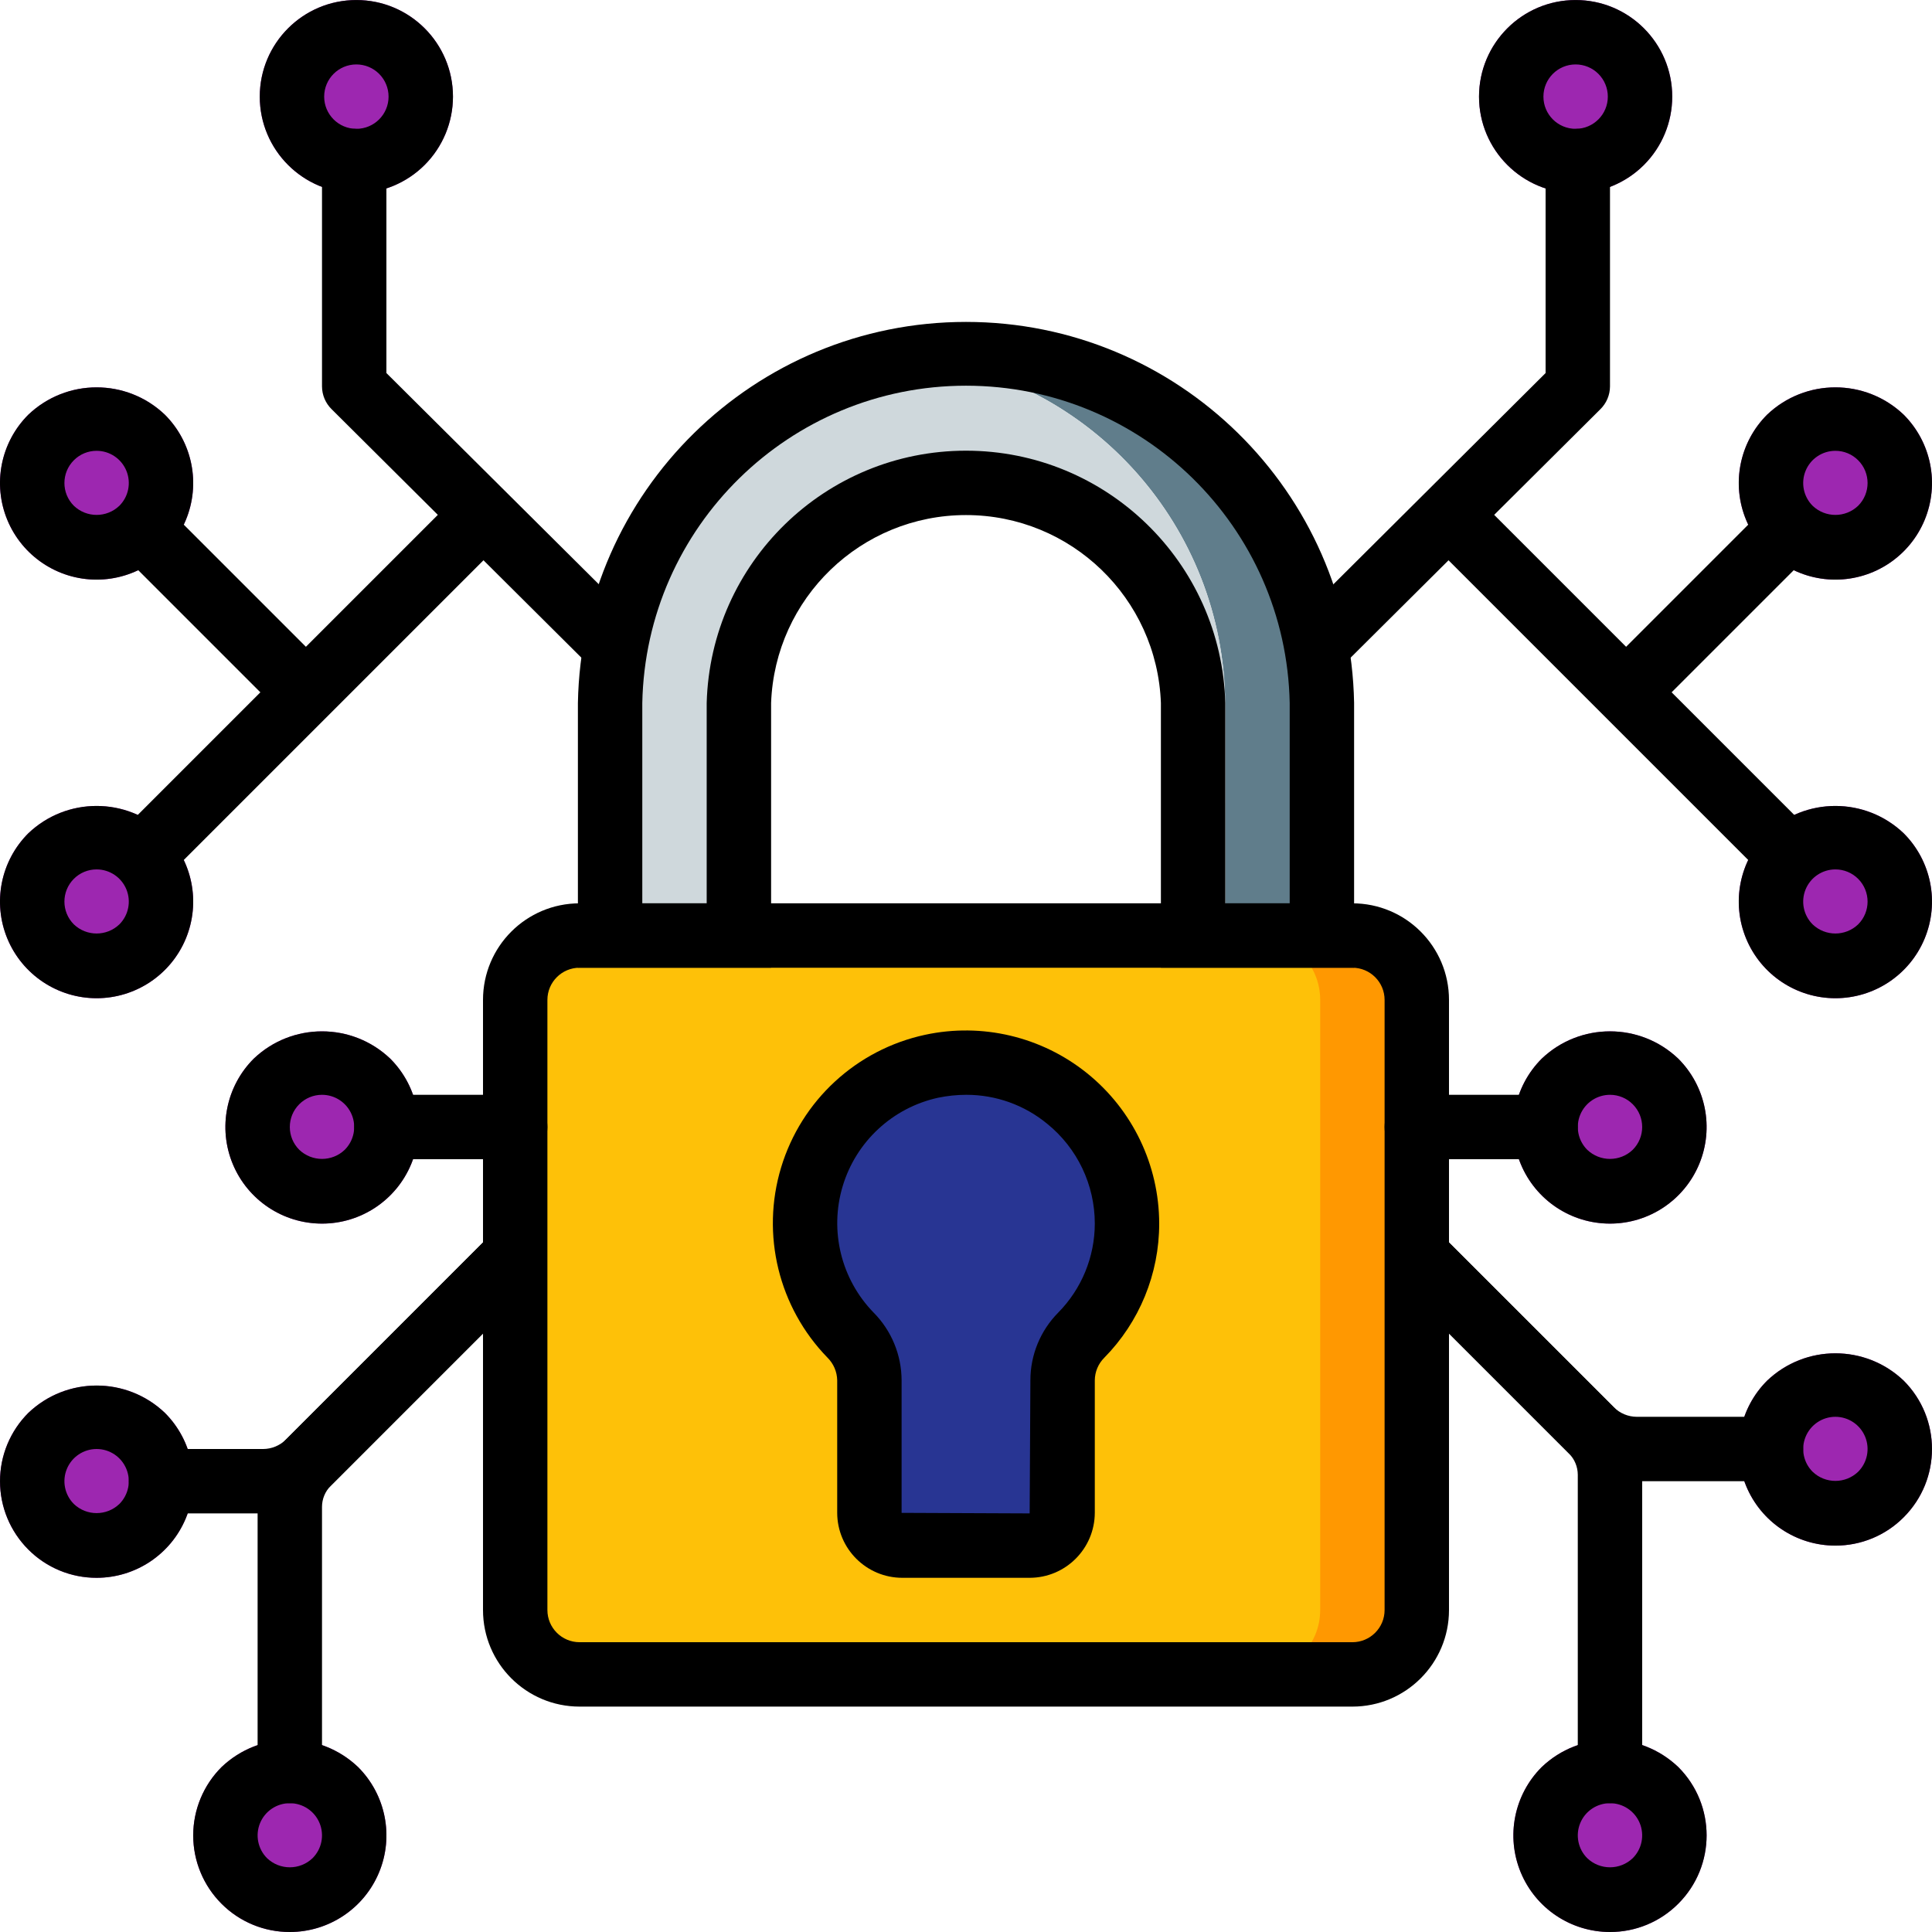
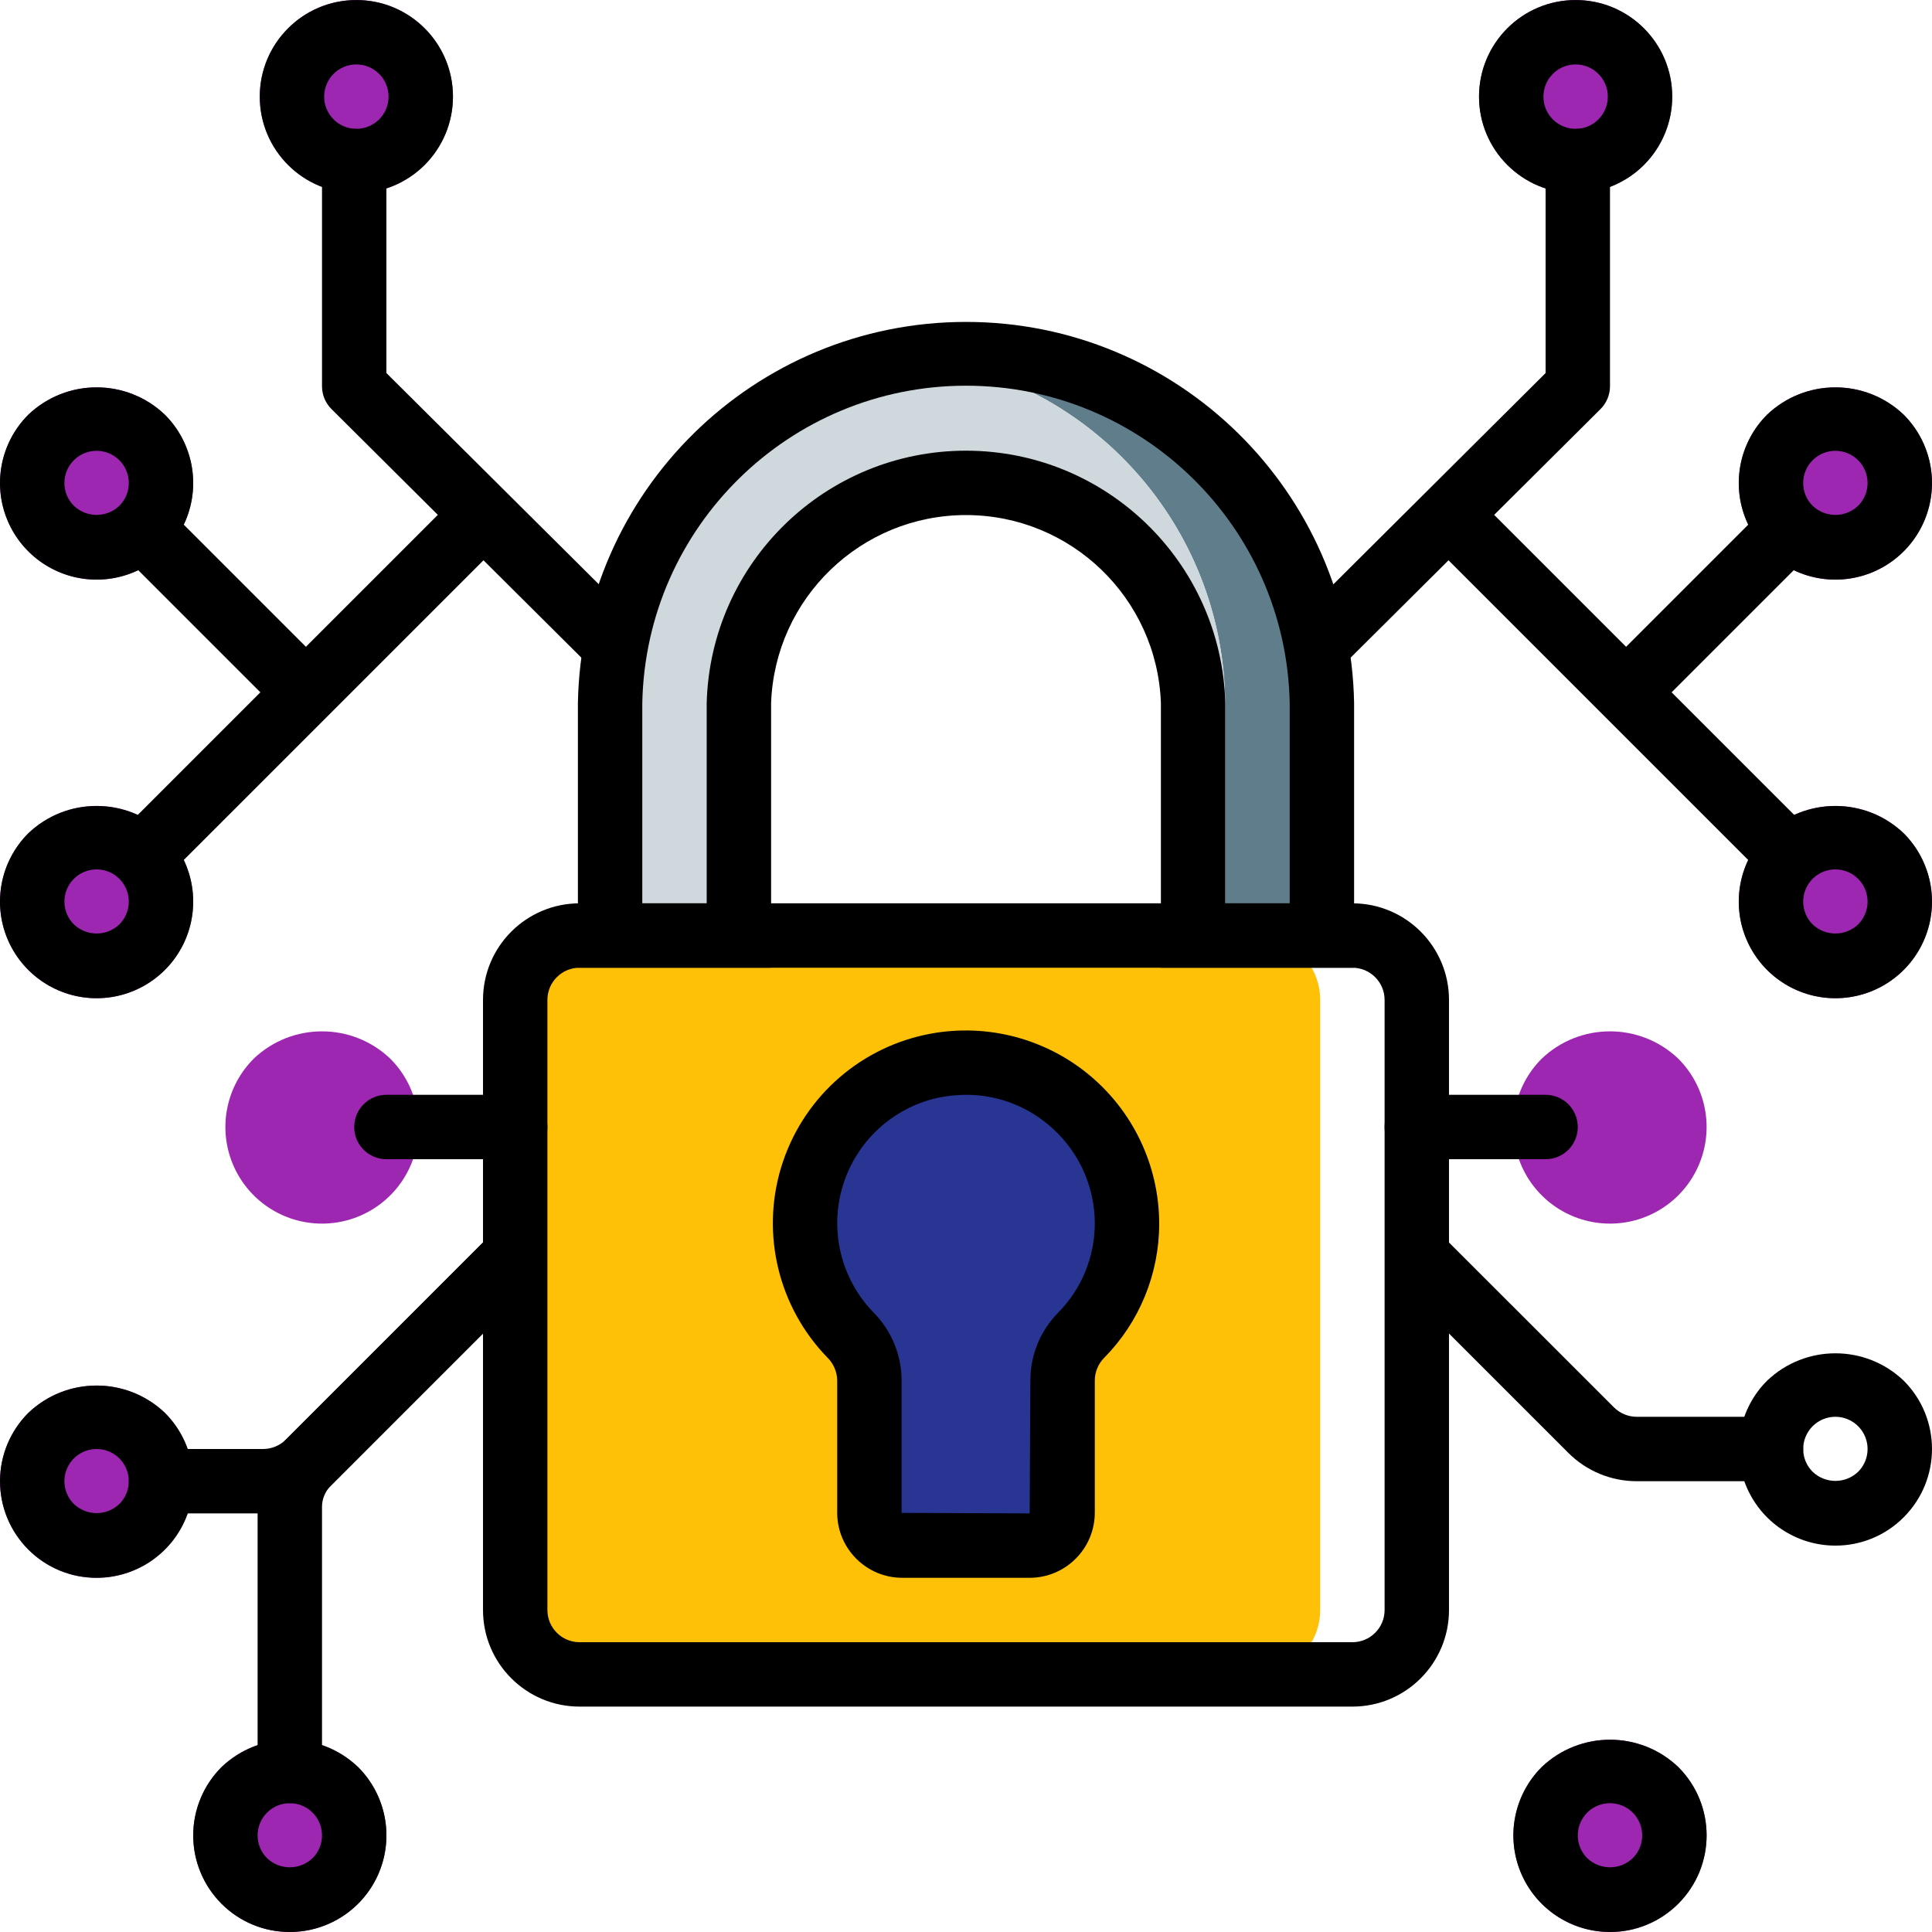
<svg xmlns="http://www.w3.org/2000/svg" height="512pt" viewBox="0 0 512.008 512" width="512pt">
-   <path d="m153.605 247.898h204.797c9.426 0 17.066 7.641 17.066 17.066v161.707c0 9.426-7.641 17.066-17.066 17.066h-204.797c-9.426 0-17.066-7.641-17.066-17.066v-161.707c0-9.426 7.641-17.066 17.066-17.066zm0 0" fill="#ff9801" />
  <path d="m153.605 247.898h179.199c9.426 0 17.066 7.641 17.066 17.066v161.707c0 9.426-7.641 17.066-17.066 17.066h-179.199c-9.426 0-17.066-7.641-17.066-17.066v-161.707c0-9.426 7.641-17.066 17.066-17.066zm0 0" fill="#fec108" />
  <path d="m350.297 186.285v61.613h-25.602v-61.613c-.414-46.613-35.238-85.742-81.492-91.562 4.242-.586 8.52-.871 12.801-.852 51.551-.504 93.758 40.863 94.293 92.414zm0 0" fill="#607d8b" />
  <path d="m324.695 186.285v61.613h-8.531v-61.613c-.543-32.695-27.461-58.777-60.16-58.281-4.305-.027-8.598.43-12.801 1.367-27.266 5.375-47.027 29.129-47.359 56.914v61.613h-34.133v-61.613c.418-46.613 35.238-85.742 81.492-91.562 46.254 5.82 81.078 44.949 81.492 91.562zm0 0" fill="#cfd8dc" />
  <path d="m298.672 324.27c.051-22.051-16.707-40.508-38.66-42.578-21.953-2.07-41.867 12.93-45.941 34.602-2.609 13.617 1.629 27.648 11.34 37.547 3.16 3.18 4.949 7.465 4.992 11.945v35.141c.008 2.309.93 4.52 2.566 6.148 1.637 1.629 3.855 2.539 6.164 2.531h33.742c2.312 0 4.535-.922 6.172-2.559s2.559-3.859 2.559-6.172v-35.082c.012-4.473 1.785-8.766 4.93-11.945 7.77-7.887 12.125-18.508 12.137-29.578zm0 0" fill="#283593" />
  <g fill="#9d27b0">
    <path d="m426.672 512.004c-10.359 0-19.695-6.238-23.656-15.805-3.961-9.57-1.77-20.582 5.555-27.902 10.133-9.668 26.074-9.668 36.207 0 9.996 9.996 9.996 26.199 0 36.199-4.789 4.82-11.309 7.523-18.105 7.508zm0 0" />
-     <path d="m486.402 409.605c-10.355 0-19.691-6.238-23.652-15.809-3.965-9.566-1.77-20.582 5.555-27.902 10.133-9.668 26.074-9.668 36.207 0 9.992 10 9.992 26.203 0 36.199-4.789 4.824-11.312 7.527-18.109 7.512zm0 0" />
    <path d="m417.566 51.203c-14.141 0-25.602-11.461-25.602-25.598 0-14.141 11.461-25.602 25.602-25.602 14.137 0 25.598 11.461 25.598 25.602 0 6.789-2.695 13.301-7.496 18.102s-11.312 7.496-18.102 7.496zm0 0" />
    <path d="m486.402 264.539c-10.355 0-19.691-6.238-23.652-15.809-3.965-9.566-1.77-20.582 5.555-27.902 10.133-9.656 26.066-9.656 36.199 0 7.324 7.32 9.516 18.336 5.555 27.902-3.961 9.57-13.297 15.809-23.656 15.809zm0 0" />
    <path d="m486.402 153.605c-10.355 0-19.691-6.238-23.652-15.809-3.965-9.566-1.77-20.582 5.555-27.902 10.133-9.656 26.066-9.656 36.199 0 7.324 7.32 9.516 18.336 5.555 27.902-3.961 9.57-13.297 15.809-23.656 15.809zm0 0" />
    <path d="m85.336 324.27c-10.352.004-19.688-6.234-23.652-15.801-3.965-9.562-1.773-20.574 5.547-27.898 10.133-9.668 26.074-9.668 36.207 0 7.316 7.324 9.508 18.332 5.547 27.895-3.961 9.566-13.293 15.805-23.648 15.805zm0 0" />
    <path d="m76.805 512.004c-6.793.02-13.309-2.68-18.102-7.492-4.801-4.801-7.5-11.312-7.5-18.105 0-6.789 2.699-13.301 7.5-18.102 10.133-9.668 26.074-9.668 36.207 0 7.32 7.324 9.512 18.332 5.547 27.898-3.965 9.566-13.301 15.801-23.652 15.801zm0 0" />
    <path d="m25.605 418.137c-6.793.02-13.309-2.68-18.102-7.492-4.801-4.801-7.5-11.312-7.5-18.102 0-6.793 2.699-13.305 7.5-18.105 10.133-9.668 26.074-9.668 36.207 0 7.32 7.324 9.508 18.336 5.547 27.898-3.965 9.566-13.301 15.801-23.652 15.801zm0 0" />
    <path d="m426.672 324.27c-10.359.004-19.695-6.238-23.656-15.805-3.961-9.57-1.77-20.582 5.555-27.902 10.133-9.66 26.066-9.66 36.199 0 7.324 7.32 9.52 18.332 5.555 27.902-3.961 9.566-13.297 15.809-23.652 15.805zm0 0" />
    <path d="m94.441 51.203c-14.137 0-25.598-11.461-25.598-25.598 0-14.141 11.461-25.602 25.598-25.602 14.141 0 25.602 11.461 25.602 25.602 0 6.789-2.699 13.301-7.5 18.102s-11.312 7.496-18.102 7.496zm0 0" />
    <path d="m25.605 264.539c-10.355 0-19.691-6.238-23.656-15.801-3.961-9.566-1.773-20.578 5.547-27.898 10.133-9.672 26.074-9.672 36.207 0 7.32 7.32 9.508 18.328 5.547 27.895-3.961 9.562-13.293 15.801-23.645 15.805zm0 0" />
    <path d="m25.605 153.605c-10.355 0-19.691-6.238-23.656-15.801-3.961-9.566-1.773-20.578 5.547-27.898 10.133-9.672 26.074-9.672 36.207 0 7.32 7.32 9.508 18.328 5.547 27.895-3.961 9.562-13.293 15.801-23.645 15.805zm0 0" />
  </g>
  <path d="m469.336 392.539h-35.539c-6.832.012-13.387-2.703-18.203-7.547l-46.156-46.156c-3.234-3.348-3.188-8.668.105-11.961 3.289-3.293 8.613-3.34 11.961-.105l46.156 46.141c1.621 1.637 3.832 2.559 6.137 2.559h35.539c4.715 0 8.535 3.82 8.535 8.535 0 4.711-3.82 8.535-8.535 8.535zm0 0" />
  <path d="m76.805 477.871c-4.715 0-8.535-3.82-8.535-8.535v-69.973c-.016-6.637 2.621-13.008 7.332-17.688l54.902-54.906c3.348-3.234 8.672-3.188 11.961.105 3.293 3.293 3.34 8.613.105 11.961l-54.902 54.906c-1.496 1.488-2.336 3.512-2.332 5.621v69.973c0 4.715-3.82 8.535-8.531 8.535zm0 0" />
  <path d="m358.402 452.27h-204.797c-14.141 0-25.602-11.461-25.602-25.598v-161.684c0-14.137 11.461-25.598 25.602-25.598h204.797c14.141 0 25.602 11.461 25.602 25.598v161.684c0 14.137-11.461 25.598-25.602 25.598zm-204.797-195.812c-4.715 0-8.535 3.82-8.535 8.531v161.684c0 4.711 3.82 8.531 8.535 8.531h204.797c4.715 0 8.535-3.82 8.535-8.531v-161.684c0-4.711-3.82-8.531-8.535-8.531zm0 0" />
  <path d="m358.855 256.457h-51.199v-70.152c-1.012-27.797-23.836-49.809-51.652-49.809s-50.641 22.012-51.652 49.809v70.152h-51.199v-70.152c1.02-56.074 46.77-100.996 102.852-100.996 56.082 0 101.832 44.922 102.852 100.996zm-34.133-17.066h17.066v-53.086c-.93-46.711-39.066-84.094-85.785-84.094s-84.855 37.383-85.785 84.094v53.086h17.066v-53.086c1.016-37.223 31.484-66.871 68.719-66.871s67.703 29.648 68.719 66.871zm0 0" />
  <path d="m272.875 418.137h-33.742c-9.516 0-17.238-7.703-17.262-17.219v-35.141c-.047-2.25-.965-4.391-2.562-5.973-12.961-13.312-17.676-32.609-12.309-50.398 5.371-17.785 19.977-31.254 38.141-35.168 15.129-3.266 30.926.484 42.977 10.199 12.051 9.715 19.066 24.355 19.086 39.832.008 13.309-5.227 26.082-14.566 35.559-1.586 1.586-2.484 3.73-2.5 5.973v35.082c-.02 9.523-7.738 17.242-17.262 17.254zm-16.793-128c-2.516.004-5.023.266-7.484.777-12.062 2.648-21.738 11.629-25.281 23.457-3.547 11.828-.402 24.648 8.215 33.492 4.723 4.773 7.383 11.207 7.406 17.922v35.141l33.938.145.195-35.277c-.004-6.707 2.641-13.148 7.355-17.918 6.211-6.289 9.699-14.766 9.711-23.605.008-10.27-4.629-19.992-12.613-26.453-6.035-4.977-13.617-7.691-21.441-7.68zm0 0" />
-   <path d="m426.672 477.871c-4.715 0-8.535-3.82-8.535-8.535v-78.504c-.008-2.109-.844-4.129-2.328-5.625l-46.371-46.371c-3.234-3.348-3.188-8.668.105-11.961 3.289-3.293 8.613-3.34 11.961-.105l46.371 46.371c4.676 4.703 7.309 11.059 7.328 17.691v78.504c0 4.715-3.82 8.535-8.531 8.535zm0 0" />
  <path d="m426.672 512.004c-10.359 0-19.695-6.238-23.656-15.805-3.961-9.57-1.77-20.582 5.555-27.902 10.133-9.668 26.074-9.668 36.207 0 9.996 9.996 9.996 26.199 0 36.199-4.789 4.82-11.309 7.523-18.105 7.508zm0-34.133c-3.453 0-6.562 2.078-7.883 5.266-1.32 3.191-.59 6.859 1.848 9.301 3.375 3.227 8.691 3.227 12.066 0 2.441-2.441 3.168-6.109 1.848-9.301-1.32-3.188-4.43-5.266-7.879-5.266zm0 0" />
  <path d="m486.402 409.605c-10.355 0-19.691-6.238-23.652-15.809-3.965-9.566-1.77-20.582 5.555-27.902 10.133-9.668 26.074-9.668 36.207 0 9.992 10 9.992 26.203 0 36.199-4.789 4.824-11.312 7.527-18.109 7.512zm0-34.137c-3.449.004-6.559 2.082-7.879 5.27-1.32 3.188-.594 6.859 1.848 9.297 3.375 3.23 8.691 3.23 12.066 0 2.438-2.438 3.168-6.109 1.848-9.297-1.32-3.188-4.43-5.266-7.883-5.27zm0 0" />
  <path d="m349.086 179.629c-3.449-.016-6.547-2.105-7.852-5.297-1.309-3.191-.566-6.855 1.879-9.285l66.492-66.191v-56.184c0-4.715 3.82-8.535 8.531-8.535 4.715 0 8.535 3.82 8.535 8.535v59.73c-.012 2.277-.934 4.457-2.562 6.051l-69.051 68.695c-1.586 1.578-3.734 2.469-5.973 2.48zm0 0" />
  <path d="m417.566 51.203c-14.141 0-25.602-11.461-25.602-25.598 0-14.141 11.461-25.602 25.602-25.602 14.137 0 25.598 11.461 25.598 25.602 0 6.789-2.695 13.301-7.496 18.102s-11.312 7.496-18.102 7.496zm0-34.133c-4.715 0-8.535 3.82-8.535 8.535 0 4.711 3.82 8.531 8.535 8.531 4.711 0 8.531-3.82 8.531-8.531 0-2.266-.898-4.434-2.5-6.035-1.598-1.602-3.77-2.5-6.031-2.5zm0 0" />
  <path d="m469.336 230.402c-2.262 0-4.434-.898-6.031-2.5l-85.332-85.332c-3.234-3.348-3.191-8.672.102-11.961 3.293-3.293 8.613-3.34 11.961-.105l85.336 85.332c2.438 2.441 3.168 6.113 1.848 9.301s-4.43 5.266-7.883 5.266zm0 0" />
  <path d="m486.402 264.539c-10.355 0-19.691-6.238-23.652-15.809-3.965-9.566-1.77-20.582 5.555-27.902 10.133-9.656 26.066-9.656 36.199 0 7.324 7.32 9.516 18.336 5.555 27.902-3.961 9.57-13.297 15.809-23.656 15.809zm0-34.137c-3.449.004-6.559 2.082-7.879 5.27-1.32 3.188-.594 6.859 1.848 9.297 3.375 3.227 8.691 3.227 12.066 0 3.332-3.332 3.332-8.73 0-12.066-1.598-1.605-3.77-2.504-6.035-2.5zm0 0" />
  <path d="m486.402 153.605c-10.355 0-19.691-6.238-23.652-15.809-3.965-9.566-1.77-20.582 5.555-27.902 10.133-9.656 26.066-9.656 36.199 0 7.324 7.32 9.516 18.336 5.555 27.902-3.961 9.57-13.297 15.809-23.656 15.809zm0-34.137c-3.449.004-6.559 2.082-7.879 5.27-1.32 3.188-.594 6.859 1.848 9.297 3.375 3.23 8.691 3.23 12.066 0 3.332-3.332 3.332-8.73 0-12.062-1.598-1.609-3.77-2.508-6.035-2.504zm0 0" />
-   <path d="m85.336 324.27c-10.352.004-19.688-6.234-23.652-15.801-3.965-9.562-1.773-20.574 5.547-27.898 10.133-9.668 26.074-9.668 36.207 0 7.316 7.324 9.508 18.332 5.547 27.895-3.961 9.566-13.293 15.805-23.648 15.805zm0-34.133c-2.262-.004-4.438.895-6.031 2.5-3.332 3.332-3.332 8.734 0 12.066 3.375 3.227 8.691 3.227 12.066 0 2.438-2.441 3.168-6.109 1.848-9.297s-4.43-5.27-7.883-5.27zm0 0" />
  <path d="m76.805 512.004c-6.793.02-13.309-2.68-18.102-7.492-4.801-4.801-7.5-11.312-7.5-18.105 0-6.789 2.699-13.301 7.5-18.102 10.133-9.668 26.074-9.668 36.207 0 7.32 7.324 9.512 18.332 5.547 27.898-3.965 9.566-13.301 15.801-23.652 15.801zm0-34.133c-3.453 0-6.562 2.078-7.883 5.266-1.32 3.191-.59 6.859 1.848 9.301 3.375 3.227 8.691 3.227 12.066 0 2.441-2.441 3.172-6.109 1.852-9.301-1.32-3.188-4.434-5.266-7.883-5.266zm0 0" />
  <path d="m25.605 418.137c-6.793.02-13.309-2.68-18.102-7.492-4.801-4.801-7.5-11.312-7.5-18.102 0-6.793 2.699-13.305 7.5-18.105 10.133-9.668 26.074-9.668 36.207 0 7.32 7.324 9.508 18.336 5.547 27.898-3.965 9.566-13.301 15.801-23.652 15.801zm0-34.133c-3.453 0-6.562 2.078-7.883 5.27-1.32 3.188-.59 6.855 1.848 9.297 3.375 3.227 8.691 3.227 12.066 0 2.441-2.441 3.168-6.109 1.848-9.297-1.32-3.191-4.43-5.27-7.879-5.27zm0 0" />
  <path d="m136.539 307.203h-34.137c-4.711 0-8.531-3.82-8.531-8.531 0-4.715 3.82-8.535 8.531-8.535h34.137c4.711 0 8.531 3.82 8.531 8.535 0 4.711-3.82 8.531-8.531 8.531zm0 0" />
-   <path d="m426.672 324.27c-10.359.004-19.695-6.238-23.656-15.805-3.961-9.57-1.77-20.582 5.555-27.902 10.133-9.66 26.066-9.66 36.199 0 7.324 7.32 9.52 18.332 5.555 27.902-3.961 9.566-13.297 15.809-23.652 15.805zm0-34.133c-3.453 0-6.562 2.082-7.883 5.27-1.32 3.188-.59 6.855 1.848 9.297 3.375 3.227 8.691 3.227 12.066 0 3.332-3.332 3.332-8.734 0-12.066-1.598-1.605-3.77-2.504-6.031-2.5zm0 0" />
  <path d="m409.605 307.203h-34.137c-4.711 0-8.531-3.82-8.531-8.531 0-4.715 3.82-8.535 8.531-8.535h34.137c4.711 0 8.531 3.82 8.531 8.535 0 4.711-3.82 8.531-8.531 8.531zm0 0" />
  <path d="m435.203 187.738c-3.449 0-6.562-2.082-7.883-5.27-1.32-3.188-.59-6.859 1.852-9.297l34.133-34.133c3.348-3.234 8.672-3.188 11.961.102 3.293 3.293 3.34 8.613.105 11.965l-34.133 34.133c-1.602 1.598-3.77 2.5-6.035 2.5zm0 0" />
  <path d="m162.922 179.629c-2.238-.012-4.387-.902-5.973-2.48l-69.051-68.695c-1.629-1.594-2.551-3.773-2.562-6.051v-59.73c0-4.715 3.82-8.535 8.535-8.535 4.711 0 8.531 3.82 8.531 8.535v56.184l66.562 66.191c2.449 2.438 3.188 6.109 1.871 9.305-1.32 3.195-4.434 5.277-7.887 5.277zm0 0" />
  <path d="m94.441 51.203c-14.137 0-25.598-11.461-25.598-25.598 0-14.141 11.461-25.602 25.598-25.602 14.141 0 25.602 11.461 25.602 25.602 0 6.789-2.699 13.301-7.5 18.102s-11.312 7.496-18.102 7.496zm0-34.133c-4.711 0-8.531 3.82-8.531 8.535 0 4.711 3.82 8.531 8.531 8.531 4.715 0 8.535-3.82 8.535-8.531 0-2.266-.898-4.434-2.5-6.035-1.602-1.602-3.77-2.5-6.035-2.5zm0 0" />
  <path d="m42.672 230.402c-3.453 0-6.562-2.078-7.883-5.266-1.32-3.188-.59-6.859 1.848-9.301l85.336-85.332c3.348-3.234 8.668-3.188 11.961.105 3.289 3.289 3.336 8.613.102 11.961l-85.332 85.332c-1.598 1.602-3.77 2.5-6.031 2.5zm0 0" />
  <path d="m25.605 264.539c-10.355 0-19.691-6.238-23.656-15.801-3.961-9.566-1.773-20.578 5.547-27.898 10.133-9.672 26.074-9.672 36.207 0 7.32 7.32 9.508 18.328 5.547 27.895-3.961 9.562-13.293 15.801-23.645 15.805zm0-34.137c-2.266-.004-4.438.895-6.035 2.5-3.332 3.336-3.332 8.734 0 12.066 3.375 3.227 8.691 3.227 12.066 0 2.441-2.438 3.168-6.109 1.848-9.297s-4.43-5.266-7.879-5.27zm0 0" />
  <path d="m25.605 153.605c-10.355 0-19.691-6.238-23.656-15.801-3.961-9.566-1.773-20.578 5.547-27.898 10.133-9.672 26.074-9.672 36.207 0 7.32 7.32 9.508 18.328 5.547 27.895-3.961 9.562-13.293 15.801-23.645 15.805zm0-34.137c-2.266-.004-4.438.895-6.035 2.504-3.332 3.332-3.332 8.73 0 12.062 3.375 3.23 8.691 3.23 12.066 0 2.441-2.438 3.168-6.109 1.848-9.297s-4.43-5.266-7.879-5.27zm0 0" />
  <path d="m76.805 187.738c-2.266 0-4.434-.902-6.035-2.5l-34.133-34.133c-3.234-3.352-3.188-8.672.105-11.965 3.289-3.289 8.613-3.336 11.961-.102l34.133 34.133c2.441 2.438 3.172 6.109 1.852 9.297s-4.434 5.27-7.883 5.27zm0 0" />
  <path d="m69.73 401.07h-27.059c-4.715 0-8.535-3.82-8.535-8.531 0-4.715 3.82-8.535 8.535-8.535h27.059c2.262-.008 4.434-.906 6.039-2.5l54.734-54.734c3.348-3.234 8.672-3.188 11.961.105 3.293 3.293 3.34 8.613.105 11.961l-54.734 54.734c-4.812 4.785-11.316 7.48-18.105 7.5zm0 0" />
</svg>